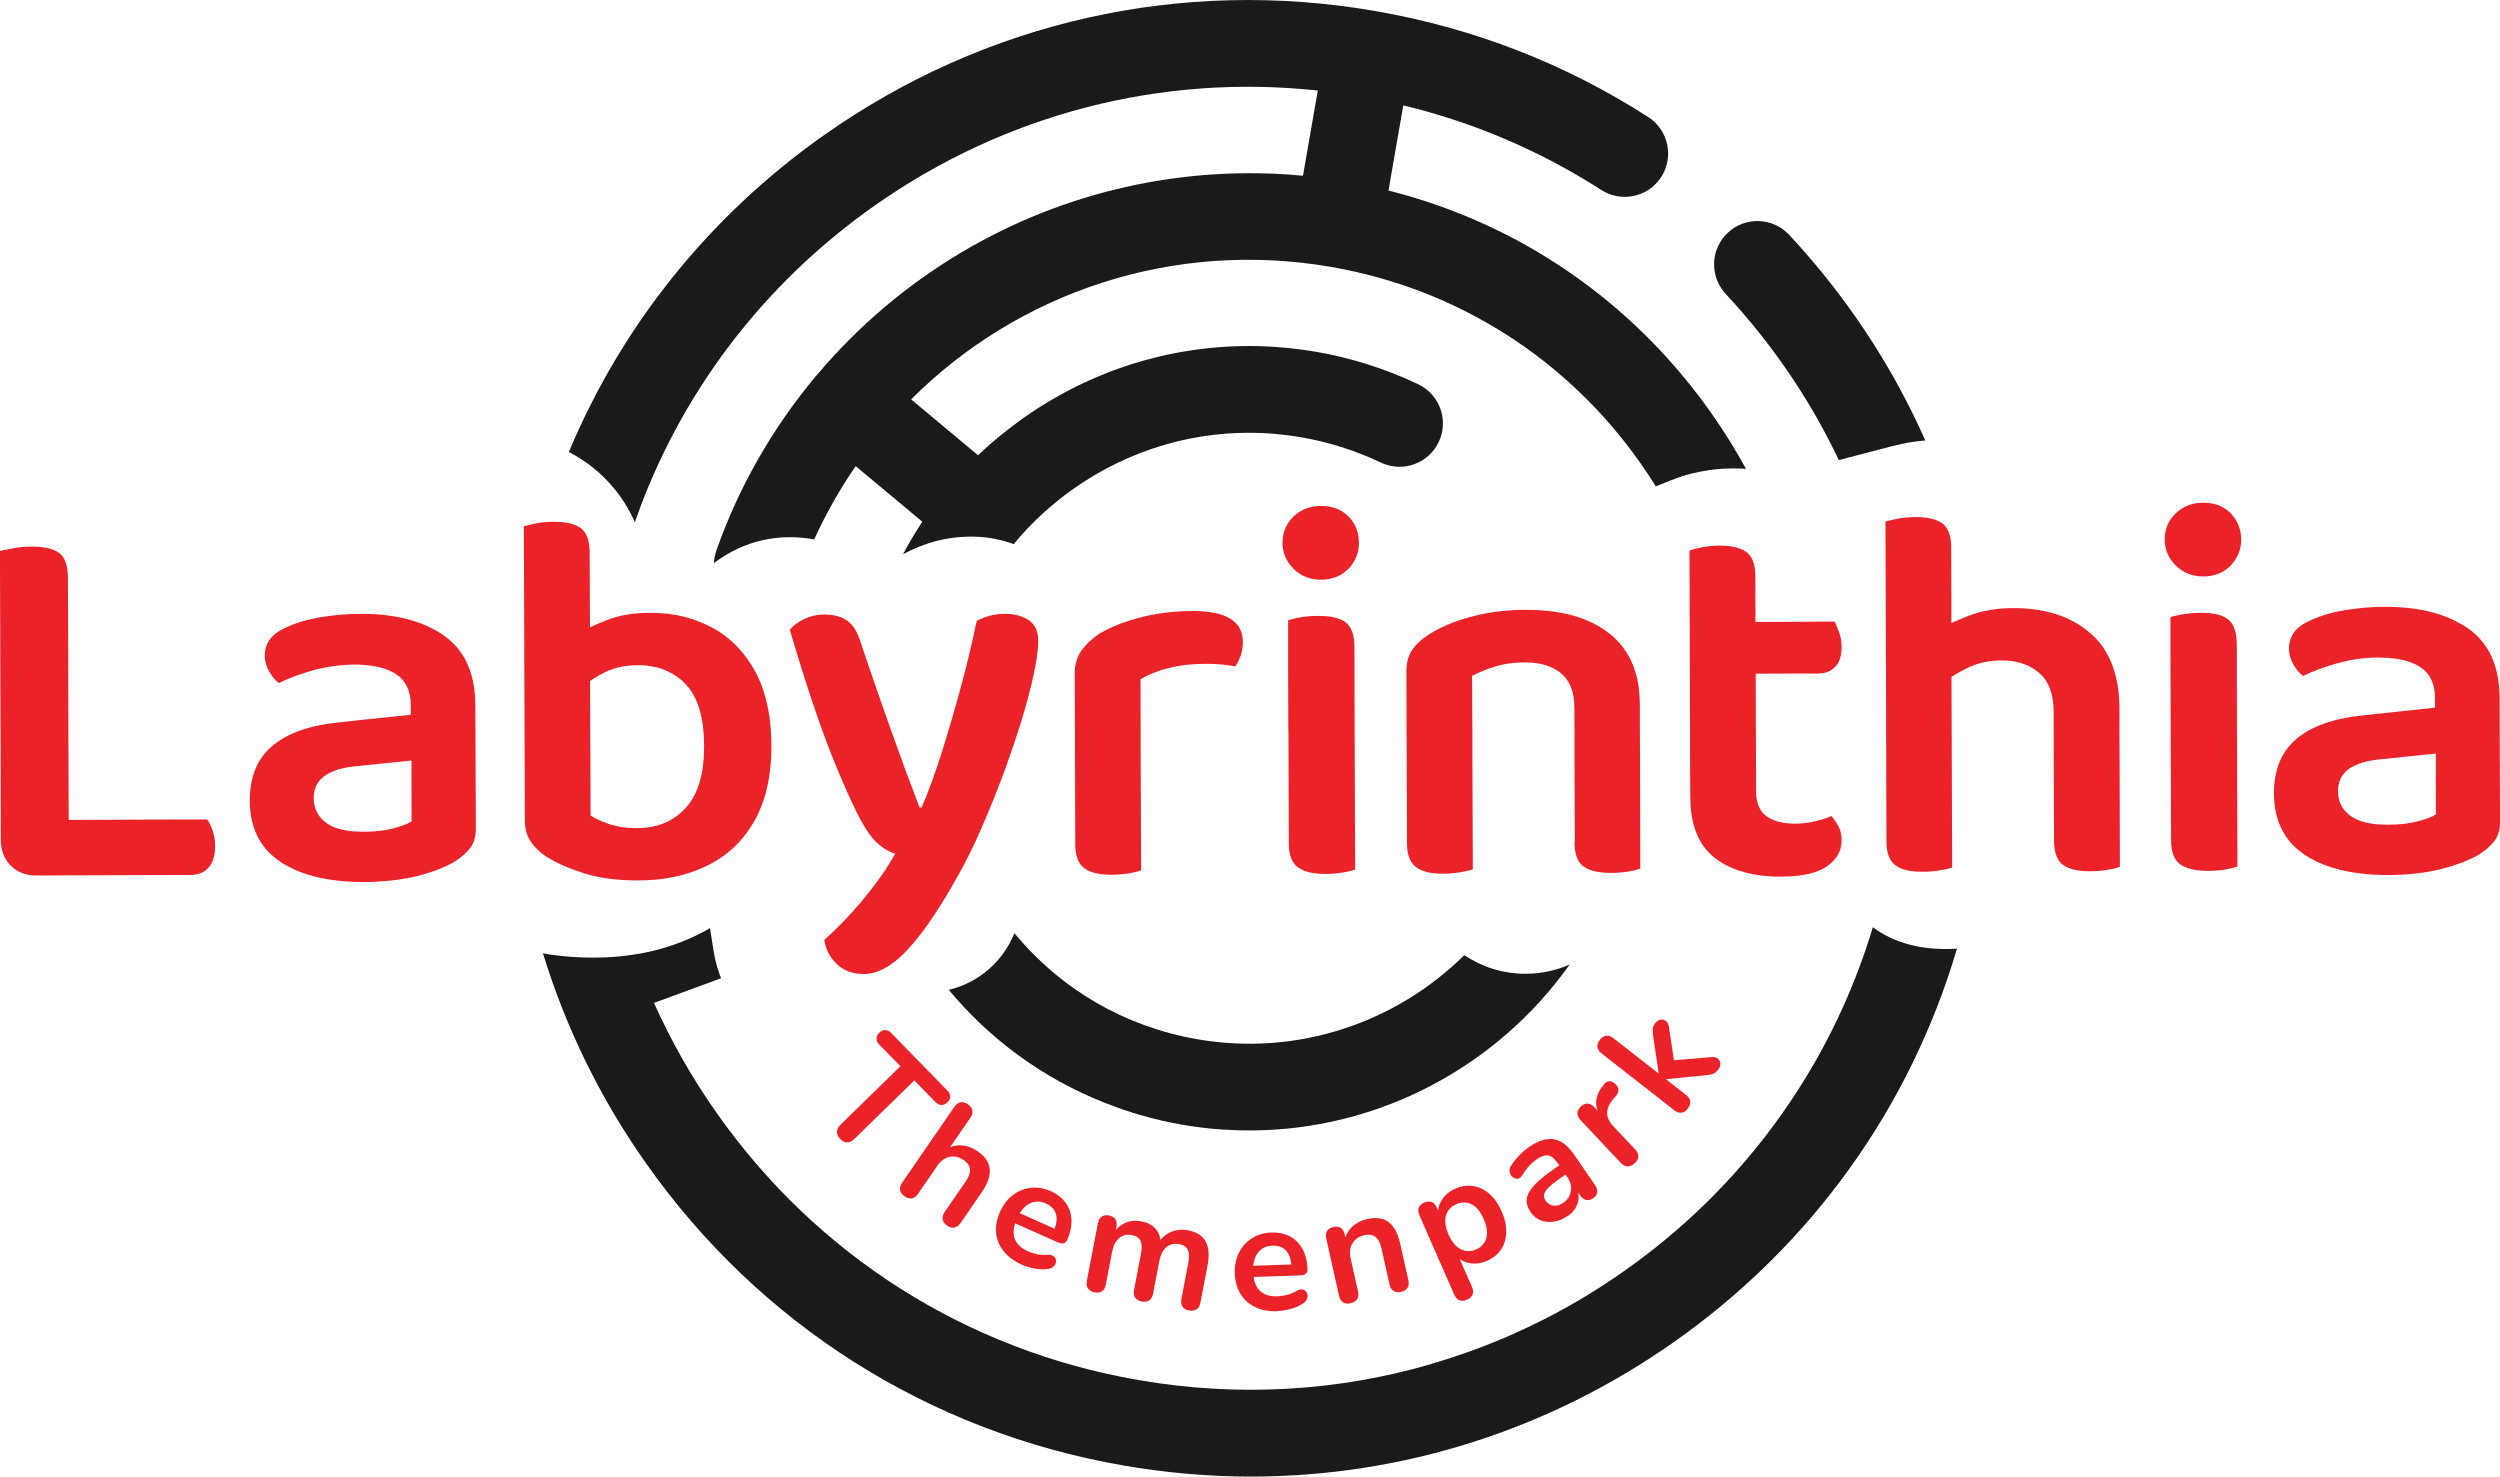
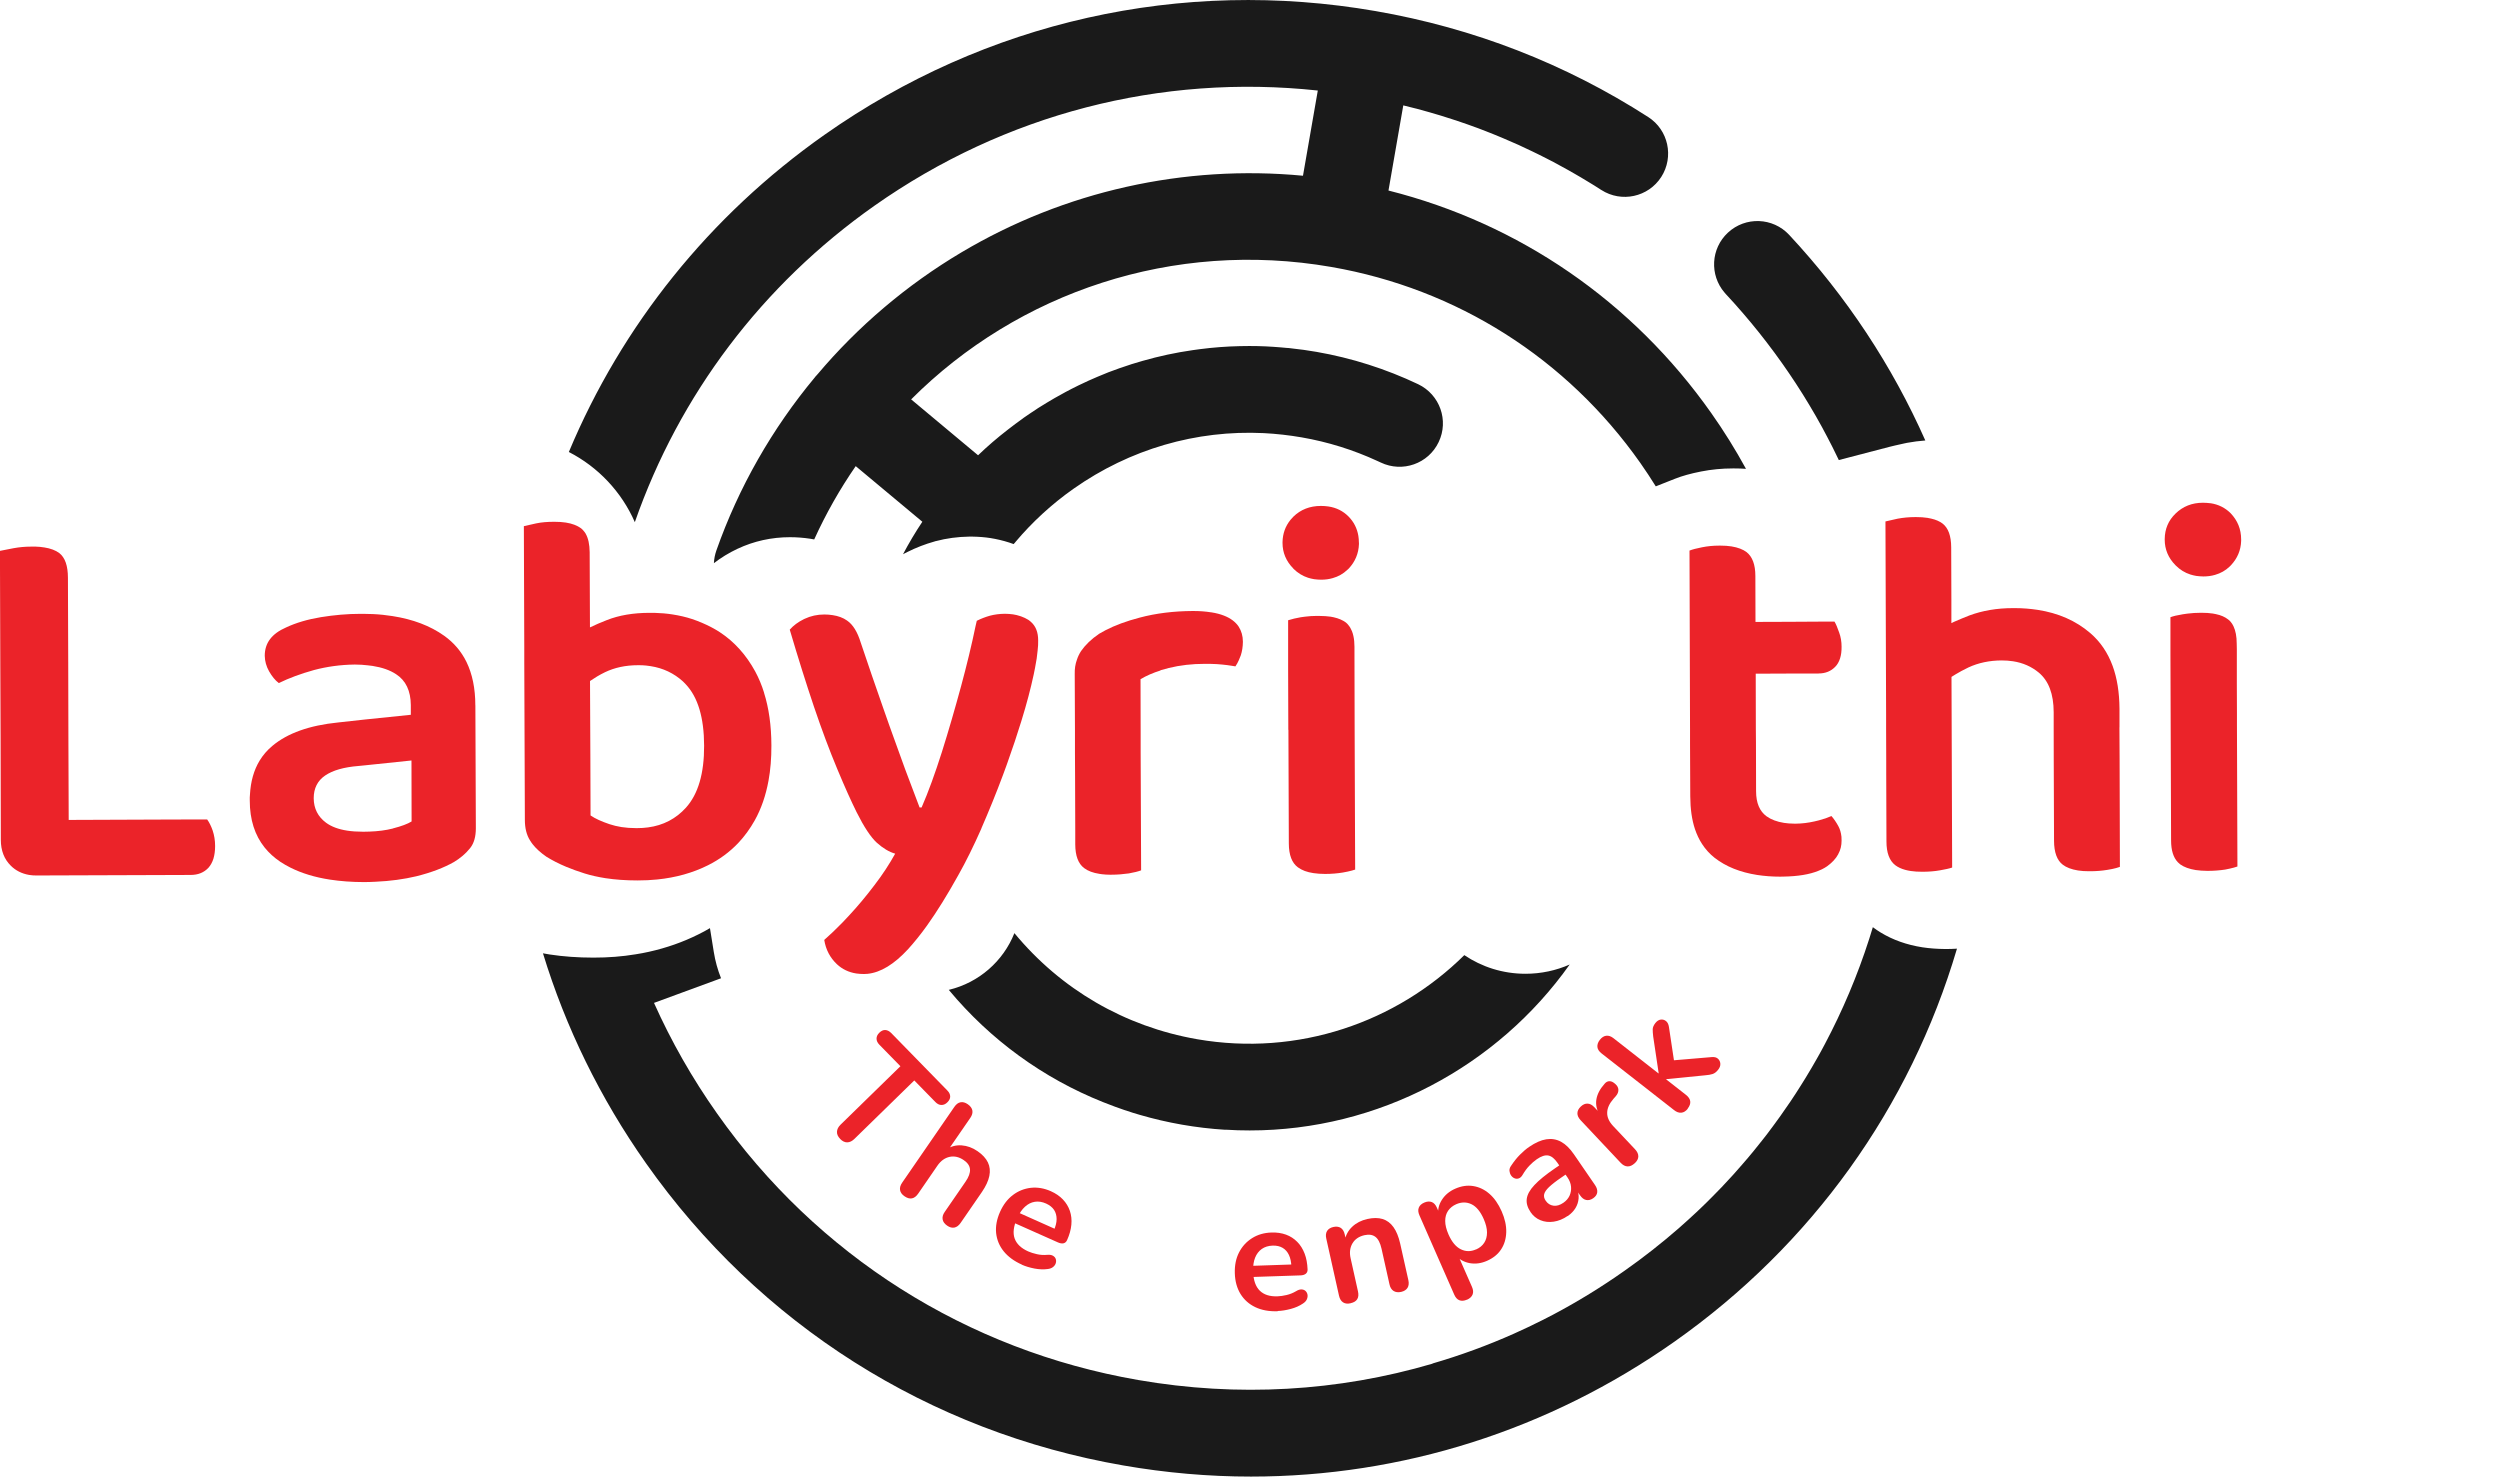
<svg xmlns="http://www.w3.org/2000/svg" id="Layer_2" data-name="Layer 2" viewBox="0 0 423.97 250.41">
  <defs>
    <style>
      .cls-1 {
        fill: #eb2329;
      }

      .cls-2 {
        fill: #1a1a1a;
      }
    </style>
  </defs>
  <g id="Layer_1-2" data-name="Layer 1">
    <g>
      <path class="cls-2" d="M326.51,74.7c-1.05.08-2.07.21-3.1.4l-.23.05-.24.05c-.2.05-.4.09-.58.13-.71.16-1.32.29-1.93.45l-8.59,2.24c-.35-.75-.72-1.49-1.09-2.23-.26-.51-.52-1.02-.79-1.53.01,0,0-.03-.02-.04-.32-.62-.65-1.23-.98-1.84-.34-.62-.68-1.23-1.03-1.84-.71-1.23-1.43-2.44-2.18-3.64-.37-.6-.75-1.2-1.15-1.8-.39-.59-.78-1.18-1.18-1.77-3.2-4.71-6.79-9.22-10.76-13.48-.07-.08-.14-.16-.2-.24h-.01c-2.54-2.98-2.32-7.45.58-10.15,2.98-2.77,7.62-2.6,10.39.37,9.76,10.48,17.5,22.26,23.09,34.87Z" />
      <path class="cls-2" d="M296.1,79.51c-.65-.05-1.3-.07-1.97-.07h-.27c-1.83,0-3.59.17-5.38.52-1.77.35-3.17.74-4.42,1.23l-3.26,1.29c-.83-1.34-1.71-2.67-2.62-3.97-12.49-17.74-31.11-29.54-52.42-33.24-26.82-4.65-53.1,4.31-71.24,22.46l11.35,9.48c1.59-1.53,3.28-2.98,5.04-4.34.42-.33.84-.65,1.27-.97.42-.32.86-.63,1.29-.94.05-.04.09-.08.14-.11.38-.27.76-.53,1.14-.78.44-.3.87-.58,1.31-.87.48-.3.95-.6,1.44-.89.45-.28.91-.55,1.37-.81.61-.35,1.22-.69,1.84-1.02.32-.18.65-.35.99-.52.4-.21.81-.41,1.22-.61.56-.27,1.12-.54,1.68-.79.49-.22.99-.44,1.49-.65,1.24-.54,2.51-1.03,3.78-1.47.64-.22,1.29-.44,1.94-.65.02,0,.03-.01.05-.02.63-.2,1.27-.39,1.91-.57,2.79-.8,5.63-1.41,8.5-1.82.41-.06.82-.12,1.24-.17,2.23-.29,4.48-.46,6.75-.51.51,0,1.02-.02,1.53-.02h.19c.89,0,1.78.02,2.67.06.4.02.81.04,1.22.07.41.02.82.06,1.22.09.37.03.74.06,1.11.1.25,0,.5.04.75.07,1.44.15,2.87.35,4.31.6,5.99,1.04,11.8,2.9,17.25,5.49,3.67,1.76,5.23,6.14,3.47,9.81-1.74,3.67-6.14,5.22-9.81,3.47-.19-.09-.39-.18-.59-.27-4.07-1.88-8.39-3.23-12.84-4-2.14-.37-4.29-.61-6.43-.72-11.44-.55-22.69,2.71-32.23,9.42-3.71,2.61-7.01,5.65-9.86,9.03-.03.04-.06.08-.09.12-.04.05-.09.11-.16.17-.02.03-.04.06-.06.08-.25-.09-.5-.18-.75-.26-1.09-.35-2.13-.59-3.18-.76-.96-.15-1.95-.23-3.1-.25h-.25s-.25,0-.25,0c-1.97.03-3.88.29-5.65.76l-.11.02-.11.04c-1.61.45-3.15,1.05-4.57,1.76l-.67.34-.13.07c1-1.89,2.09-3.73,3.28-5.51l-11.3-9.43c-2.68,3.88-5.04,8.03-7.04,12.43-.22-.04-.45-.08-.68-.12-1.13-.17-2.28-.26-3.41-.26h-.03c-3.11,0-6.1.66-8.87,1.96l-.05.02c-1.43.68-2.76,1.49-3.97,2.42.03-.7.17-1.42.41-2.12,3.79-10.77,9.49-20.72,16.72-29.4.04-.06.08-.11.13-.17.07-.09.15-.17.23-.24,0-.02.02-.05.06-.07,6.87-8.15,15.13-15.18,24.44-20.71,17.49-10.39,37.81-14.9,57.91-12.99l2.51-14.43v-.02c-26.63-2.86-53.08,3.98-75.19,19.54-19.07,13.43-33.1,32.09-40.63,53.66-2.25-5.14-6.22-9.35-11.19-11.9,8.99-21.48,23.84-40.05,43.34-53.78C167.15,3.62,200.35-3.84,233.29,1.88c16.6,2.88,32.16,8.92,46.23,17.97,3.41,2.19,4.4,6.74,2.21,10.16-2.2,3.42-6.75,4.4-10.16,2.21-.03-.01-.05-.03-.07-.04-.75-.49-1.5-.96-2.26-1.41-.76-.47-1.53-.92-2.3-1.36-.39-.22-.77-.44-1.16-.66-.39-.22-.78-.44-1.17-.64-.78-.44-1.57-.85-2.36-1.25-.39-.21-.79-.41-1.19-.6-.4-.2-.81-.39-1.21-.59-.79-.39-1.58-.76-2.38-1.12-.01,0-.03-.01-.05-.02-.81-.37-1.63-.72-2.46-1.07-.11-.05-.22-.09-.33-.14-.45-.2-.91-.38-1.36-.56-.17-.07-.33-.13-.5-.2-.21-.09-.42-.17-.64-.25-.01-.01-.03-.01-.04-.02-.48-.19-.95-.37-1.43-.55-.08-.03-.17-.06-.25-.09-.44-.16-.87-.32-1.3-.47-.09-.04-.18-.07-.28-.1-.65-.23-1.3-.45-1.95-.67-.06-.02-.11-.04-.17-.05-.17-.06-.35-.12-.52-.17-1.24-.41-2.5-.79-3.76-1.15-.73-.21-1.46-.41-2.2-.61h-.02c-.74-.19-1.48-.38-2.23-.56l-2.51,14.44c22.16,5.59,41.4,18.8,54.74,37.74,2.16,3.06,4.12,6.22,5.89,9.46Z" />
      <path class="cls-2" d="M266.2,163.57c-12.27,17.3-32.43,28.14-54.28,28.14-1.35,0-2.71-.04-4.09-.13v.02c-5-.31-9.85-1.17-14.49-2.52h0s-1.14-.34-1.14-.34c-1.04-.33-2.07-.67-3.09-1.05-.69-.25-1.38-.52-2.06-.79-10.12-4.04-19.08-10.53-26.15-19.03.01,0,.03-.01.04-.01,5.07-1.22,9.2-4.85,11.09-9.61,7.87,9.53,18.71,15.85,31,17.99,17.13,2.97,33.79-2.88,45.3-14.26,2.96,2,6.53,3.16,10.37,3.16,2.67,0,5.21-.56,7.5-1.57Z" />
      <path class="cls-2" d="M331.88,160.88c-7.95,26.93-24.62,50.24-47.93,66.66-21.33,15.02-46.23,22.87-71.79,22.87-7.2,0-14.44-.63-21.68-1.89-32.94-5.71-61.68-23.92-80.93-51.25-7.78-11.04-13.63-23.04-17.47-35.6.38.07.76.14,1.15.2,2.29.35,4.77.53,7.36.53h.12c2.44,0,4.8-.18,7.08-.56.77-.12,1.52-.26,2.27-.43,2.96-.66,5.76-1.64,8.38-2.95.67-.33,1.33-.68,1.96-1.06l.65,4.04c.25,1.55.66,3.04,1.23,4.46l-11.24,4.13-.13.05c2.91,6.5,6.47,12.77,10.67,18.72,16.99,24.12,42.35,40.19,71.43,45.23,16.92,2.94,33.92,1.94,49.93-2.77v-.03c4.74-1.38,9.35-3.07,13.81-5.06.81-.36,1.62-.74,2.43-1.12.81-.38,1.61-.77,2.41-1.18.6-.3,1.2-.61,1.79-.92,4.16-2.2,8.2-4.68,12.11-7.44,3.24-2.27,6.33-4.71,9.27-7.27.02-.01.03-.02.05-.05.98-.86,1.95-1.74,2.9-2.63.35-.33.71-.67,1.06-1.01.28-.27.56-.54.84-.82.4-.38.79-.78,1.16-1.17.42-.42.83-.84,1.23-1.26.4-.42.79-.84,1.18-1.27.26-.27.51-.55.76-.82.52-.58,1.04-1.16,1.53-1.74.66-.75,1.3-1.51,1.93-2.28.49-.6.97-1.2,1.45-1.81.54-.67,1.06-1.35,1.56-2.04.04-.04.06-.07.08-.1.48-.63.94-1.27,1.4-1.92,1.21-1.69,2.37-3.41,3.47-5.17.28-.44.56-.88.83-1.33.36-.57.7-1.15,1.03-1.72.31-.52.61-1.05.91-1.58.46-.8.9-1.61,1.33-2.43,3.02-5.69,5.55-11.68,7.54-17.88.21-.65.41-1.31.61-1.97.02.01.04.03.06.04.41.31.83.59,1.27.86,2.07,1.26,4.44,2.1,7.08,2.51,1.2.18,2.47.28,3.9.29h.1c.63,0,1.25-.02,1.86-.06Z" />
      <g>
        <path class="cls-1" d="M230.45,92.01c0-.4-.03-.78-.09-1.14-.21-1.26-.76-2.36-1.68-3.29-.92-.92-2.05-1.49-3.4-1.69-.41-.06-.84-.09-1.28-.09-1.87,0-3.43.62-4.66,1.82-.17.17-.34.35-.48.53-.88,1.08-1.33,2.34-1.36,3.8,0,.04,0,.08,0,.12,0,1.65.61,3.1,1.81,4.32.03.02.04.05.05.07.72.71,1.54,1.22,2.47,1.52.32.1.66.18,1.01.24.38.06.78.08,1.2.09.71,0,1.37-.09,1.98-.27.95-.27,1.77-.73,2.48-1.41.07-.07.15-.13.22-.2,1.1-1.17,1.68-2.56,1.74-4.15,0-.09,0-.17,0-.26Z" />
        <path class="cls-1" d="M374.9,85.35c-.41-.06-.84-.08-1.28-.09h-.04c-1.85,0-3.4.63-4.63,1.83-1.22,1.18-1.82,2.61-1.84,4.32v.11c0,1.65.61,3.1,1.81,4.32.03.02.04.05.07.07.71.71,1.53,1.22,2.47,1.52.32.1.66.18,1,.24.38.06.78.07,1.2.09.71,0,1.37-.09,1.99-.27.94-.27,1.77-.73,2.47-1.41.06-.05.13-.14.2-.2,1.11-1.17,1.7-2.56,1.75-4.14,0-.09,0-.17,0-.26,0-1.75-.61-3.21-1.78-4.44-.92-.92-2.05-1.49-3.4-1.7Z" />
        <path class="cls-1" d="M80.61,119.61c0-2.86-.51-5.31-1.5-7.35-.88-1.79-2.14-3.27-3.78-4.44-2.37-1.69-5.3-2.8-8.77-3.34-1.05-.16-2.15-.29-3.31-.34-.53-.02-1.08-.04-1.64-.04-.14,0-.27,0-.41,0h-.08c-2.22,0-4.44.2-6.68.56-2.25.37-4.25.96-5.93,1.75-2.41,1.05-3.62,2.63-3.61,4.82.02.91.26,1.77.73,2.61.49.86,1.03,1.53,1.65,2,1.74-.85,3.74-1.59,5.97-2.21,2.23-.59,4.52-.9,6.88-.93h.08c.75,0,1.46.05,2.14.13.28.03.55.05.83.1,1.58.25,2.92.7,3.98,1.4,1.67,1.08,2.49,2.83,2.51,5.24v1.65s-7.78.8-7.78.8l-4.54.5c-4.88.49-8.6,1.82-11.17,3.98-.86.72-1.58,1.55-2.15,2.49-.98,1.61-1.52,3.54-1.64,5.77-.04.34-.04.66-.03,1.02,0,3.21.85,5.87,2.52,7.95.73.91,1.62,1.72,2.66,2.42.55.36,1.12.69,1.74,1,1.91.95,4.13,1.63,6.67,2.02,1.77.27,3.72.42,5.81.42h.03c.66,0,1.3-.03,1.93-.06,2.5-.11,4.79-.43,6.86-.92,2.59-.64,4.73-1.47,6.42-2.43,1.08-.66,1.98-1.42,2.66-2.27.02-.03.05-.06.07-.08.66-.83.97-1.95.97-3.37l-.08-20.84ZM66.65,140.5c-1.22.31-2.54.48-4.01.53-.28.02-.58.02-.88.02h-.23c-.96,0-1.84-.06-2.63-.18-1.51-.23-2.7-.68-3.6-1.34-1.38-1.02-2.09-2.41-2.1-4.16,0-1.68.65-2.97,1.94-3.85,1.31-.89,3.18-1.42,5.66-1.62l1.11-.11,7.87-.82.02,10.34c-.66.41-1.71.81-3.16,1.18Z" />
        <path class="cls-1" d="M35.12,138.97h-.93s-4.75.01-4.75.01l-17.79.07-.05-13.79-.03-12.86-.05-14.39c0-2.06-.49-3.46-1.47-4.22-.63-.47-1.48-.79-2.58-.96t-.03,0c-.43-.07-.87-.12-1.37-.13-.16,0-.32,0-.49,0-.08,0-.16,0-.24,0h-.09c-1.01,0-1.98.09-2.96.27-.99.19-1.77.33-2.3.45l.06,19.02.05,12.87.04,17.12c0,1.81.57,3.28,1.7,4.39.81.81,1.84,1.33,3.06,1.55l.14.02c.36.06.73.08,1.14.08.02,0,.06,0,.1,0,.01,0,.03,0,.04,0l26-.09c1.28,0,2.28-.41,3.04-1.23.36-.41.64-.91.83-1.51.19-.63.29-1.34.29-2.17,0-.97-.15-1.83-.42-2.64-.27-.77-.59-1.4-.95-1.89Z" />
        <path class="cls-1" d="M129.58,117.48c-.4-1.29-.9-2.49-1.5-3.6-1.54-2.82-3.54-5.05-6.01-6.67-.46-.3-.93-.57-1.42-.83-1.05-.55-2.15-1.02-3.29-1.4-1.05-.35-2.17-.6-3.31-.78-1.01-.16-2.03-.24-3.1-.27-.19,0-.38,0-.57,0-.07,0-.14,0-.21,0-2.77,0-5.19.41-7.28,1.24-1.03.4-1.98.81-2.84,1.23l-.05-12.77c-.02-1.3-.23-2.34-.67-3.1v-.02c-.06-.1-.12-.19-.19-.28-.18-.24-.37-.45-.59-.63-.64-.47-1.5-.81-2.59-.98-.57-.09-1.2-.13-1.91-.13h-.14c-1.08,0-2.09.08-2.99.27-.9.19-1.6.35-2.08.47l.07,20.51v2.59s.1,26.71.1,26.71c0,1.4.29,2.57.88,3.49.13.22.28.43.44.64.56.72,1.34,1.43,2.32,2.11.99.62,2.11,1.19,3.37,1.72.96.4,2.01.78,3.13,1.13,1.08.34,2.28.6,3.54.8,1.64.25,3.43.38,5.36.38h.11c1.13,0,2.23-.05,3.29-.16,3.18-.32,6.05-1.13,8.61-2.41,1.96-.98,3.66-2.23,5.12-3.76,1.08-1.14,2.02-2.43,2.83-3.88,1.09-1.96,1.86-4.19,2.32-6.7.34-1.84.5-3.84.49-5.99-.01-3.36-.43-6.33-1.25-8.93ZM116.33,136.97c-1.7,1.88-3.85,3.01-6.45,3.35-.58.08-1.19.12-1.82.12h-.19c-.88,0-1.7-.06-2.48-.18-.71-.11-1.39-.28-2.03-.49-1.35-.46-2.43-.94-3.21-1.48l-.03-9.68-.06-13.12c.78-.53,1.61-1.04,2.54-1.49,1.65-.79,3.5-1.19,5.62-1.19h0c.06,0,.11,0,.17,0,.41,0,.8.02,1.19.06.26.03.51.06.76.1,2.13.33,3.96,1.21,5.49,2.6.15.15.31.31.47.48,2.05,2.17,3.1,5.64,3.11,10.41.02,4.71-1.01,8.21-3.08,10.51Z" />
        <path class="cls-1" d="M166.43,140.48c1.28-2.94,2.52-5.98,3.69-9.12.19-.55.39-1.11.6-1.64.04-.11.08-.22.12-.34.88-2.44,1.66-4.8,2.37-7.1.9-2.9,1.59-5.54,2.1-7.92.08-.38.15-.76.22-1.1.22-1.09.37-2.08.44-2.94.07-.64.11-1.2.09-1.72,0-1.37-.41-2.4-1.19-3.1-.15-.15-.32-.27-.49-.39-.37-.22-.76-.42-1.17-.56-.07-.03-.14-.05-.21-.07-.37-.12-.77-.23-1.2-.29-.44-.07-.9-.09-1.37-.1,0,0-.02,0-.03,0-.89.01-1.73.12-2.5.32-.78.22-1.54.51-2.25.87-.06.29-.12.57-.2.86-.67,3.25-1.5,6.66-2.46,10.22-1.05,3.86-2.13,7.6-3.26,11.18-1.15,3.61-2.28,6.74-3.44,9.4h-.34c-1.68-4.35-3.26-8.63-4.74-12.82-.14-.4-.28-.8-.43-1.2-.35-.97-.7-1.95-1.03-2.93-1.28-3.63-2.53-7.3-3.78-11.01-.55-1.8-1.32-3.06-2.32-3.74-.67-.48-1.5-.78-2.44-.92-.44-.07-.91-.11-1.41-.11h0c-1.2,0-2.32.25-3.34.73-.04.02-.09.04-.13.06-.98.48-1.77,1.07-2.4,1.78,1.4,4.75,2.78,9.13,4.11,13.08,1.34,3.95,2.64,7.42,3.89,10.41.06.14.11.28.17.41,1.17,2.8,2.22,5.14,3.16,7.04,1.27,2.54,2.42,4.27,3.45,5.21,1.03.92,2.07,1.55,3.1,1.84-.98,1.77-2.14,3.55-3.53,5.36-1.37,1.81-2.81,3.54-4.29,5.13-.39.42-.76.82-1.14,1.21-1.07,1.1-2.09,2.07-3.07,2.93.26,1.63.97,3,2.15,4.12.9.84,2,1.37,3.28,1.57.41.06.86.09,1.31.09.2,0,.39-.01.59-.03,2.23-.22,4.53-1.62,6.91-4.21,1.01-1.12,2.09-2.44,3.19-3.98,1.67-2.34,3.44-5.19,5.28-8.5,1.33-2.35,2.63-5,3.93-7.93Z" />
        <path class="cls-1" d="M218.5,123.77l.02,5.71.05,13.58c.01,1.94.52,3.28,1.54,4.03.34.25.73.45,1.17.62.44.16.92.28,1.46.36.61.09,1.27.14,1.99.14,1.09,0,2.1-.09,3-.24.6-.1,1.11-.22,1.53-.33.21-.06.39-.11.56-.17l-.02-4.49-.05-13.56-.02-5.69-.03-13.13v-.92c0-.68-.06-1.29-.18-1.82h0c-.06-.3-.15-.58-.25-.83-.16-.4-.36-.74-.61-1.03-.13-.18-.27-.31-.43-.44-.53-.39-1.21-.69-2.06-.88-.17-.04-.34-.07-.52-.1-.28-.04-.58-.07-.89-.09-.36-.02-.74-.03-1.15-.04-.1,0-.2,0-.29,0-.7,0-1.38.05-2.01.13-.25.03-.5.06-.73.1-.83.15-1.48.3-1.96.46-.06,0-.13.03-.17.05v.45s0,4.98,0,4.98v2.81s0,.01,0,.01l.03,9.58h0s0,.75,0,.75Z" />
        <path class="cls-1" d="M196.79,113.67c.46-.14.93-.27,1.43-.39,1.91-.47,3.94-.7,6.13-.7.35,0,.7,0,1.04.01.64.01,1.27.05,1.86.11.61.06,1.16.13,1.64.21l.62.1c.22-.33.41-.65.58-1.05h0c.12-.26.22-.53.33-.81.23-.7.35-1.46.36-2.31,0-1-.26-1.85-.71-2.56-.53-.8-1.36-1.43-2.48-1.87-.63-.25-1.36-.44-2.19-.57-.02,0-.03,0-.05,0-.87-.14-1.87-.22-2.96-.22-.05,0-.1,0-.15,0-3.2.02-6.18.38-8.96,1.12-2.26.59-4.2,1.31-5.82,2.15-.37.19-.72.39-1.06.59-1.33.9-2.35,1.9-3.07,2.94-.29.45-.54.95-.7,1.47-.27.72-.39,1.53-.37,2.41h0s.04,9.61.04,9.61v3.71s.02,4,.02,4l.03,9.22h0s0,2.36,0,2.36c.01,1.94.51,3.27,1.51,4.02.64.49,1.51.81,2.61.98.14.02.28.04.43.06.42.05.86.08,1.33.08.07,0,.14,0,.21,0,1.09,0,2.07-.09,3-.22.9-.16,1.58-.33,2.08-.52l-.08-20.01v-3.18s-.02-9.23-.02-9.23c.98-.58,2.11-1.08,3.4-1.48h0Z" />
-         <path class="cls-1" d="M267.02,142.89c0,1.93.5,3.29,1.49,4.03.66.48,1.53.8,2.61.97.62.1,1.32.14,2.08.15.71,0,1.42-.05,2.1-.12.28-.03.56-.07.84-.11.93-.17,1.63-.34,2.03-.51v-3.01s-.02-6.74-.02-6.74h0s-.02-9.28-.02-9.28l-.03-4.45v-4.35c-.01-.19-.01-.37-.02-.55,0-.24-.02-.48-.03-.72,0-.06,0-.13-.01-.19,0-.13-.02-.26-.03-.39-.01-.18-.03-.36-.05-.54-.02-.15-.03-.3-.05-.45,0-.01,0-.02,0-.04-.04-.26-.08-.52-.12-.77-.14-.8-.34-1.57-.59-2.3-.04-.11-.07-.22-.11-.33-.05-.13-.1-.26-.15-.39-.05-.13-.1-.26-.16-.38h0c-.05-.13-.11-.25-.17-.37-.08-.16-.16-.33-.24-.48-.04-.07-.08-.15-.11-.22-.06-.11-.12-.21-.18-.31-.05-.08-.09-.16-.15-.24-.5-.83-1.1-1.58-1.78-2.27-.09-.09-.19-.19-.28-.28-.29-.28-.6-.54-.92-.79-2.37-1.89-5.38-3.11-9.05-3.68-.19-.03-.38-.06-.57-.08-.05,0-.11-.01-.16-.02-.13-.02-.26-.03-.39-.05-.06,0-.13-.01-.19-.02-.15-.02-.3-.03-.45-.04-.51-.05-1.02-.08-1.55-.11-.12,0-.24-.01-.36-.01-.14,0-.28-.01-.42-.01-.37-.01-.75-.02-1.13-.02-1.36,0-2.66.07-3.91.2-2.01.2-3.89.57-5.65,1.07-1.61.45-3.04.97-4.32,1.56-1,.46-1.9.96-2.7,1.5-1.11.73-1.97,1.53-2.56,2.39-.04.06-.09.13-.13.19-.61.93-.91,2.14-.9,3.59l.02,10.06.03,4.43.05,14.6c0,1.62.36,2.82,1.06,3.61.14.16.29.29.45.42.55.42,1.26.72,2.14.91.15.03.31.06.47.09.58.09,1.24.13,1.97.13,1.07,0,2.07-.1,2.98-.25.9-.16,1.59-.31,2.09-.49l-.03-8.31-.04-10.72v-4.44s-.03-3.55-.03-3.55h0s-.02-5.79-.02-5.79c1.15-.59,2.47-1.15,3.94-1.59,1.39-.44,2.94-.67,4.67-.68.11-.01.23-.02.33-.02h.02c.73,0,1.43.05,2.07.15.94.15,1.8.4,2.57.77.53.25,1.02.56,1.46.92,1.51,1.23,2.28,3.18,2.28,5.82l.02,3.9v4.44s.06,14.58.06,14.58Z" />
        <path class="cls-1" d="M359.44,123.36v-3.17c-.02-2.75-.4-5.17-1.16-7.25-.83-2.26-2.1-4.13-3.82-5.6-2.41-2.06-5.38-3.38-8.93-3.92-1.2-.18-2.47-.29-3.81-.29-.12,0-.25,0-.37,0-2.71,0-5.16.43-7.33,1.23-.89.35-1.7.68-2.44,1.01-.07.03-.14.06-.21.09-.17.08-.3.14-.44.21v-2.7s0-1.33,0-1.33h0s-.03-8.82-.03-8.82c-.01-1.94-.49-3.27-1.46-4.03-.49-.37-1.13-.66-1.93-.84-.11-.03-.23-.05-.35-.07-.1-.03-.21-.05-.3-.06-.57-.09-1.2-.13-1.91-.13h-.14c-1.09,0-2.07.1-2.99.27-.9.2-1.58.35-2.07.47l.03,8.72.08,24.05h0s0,2.2,0,2.2l.02,5.71v2.01s.04,11.59.04,11.59c0,1.93.51,3.26,1.5,4.02.45.34,1,.6,1.66.78.29.08.61.15.95.2.59.09,1.24.13,1.97.13,1.09,0,2.09-.08,2.98-.24.9-.16,1.58-.3,2.07-.47,0,0,0-.01.01-.01h0v-.18s-.06-17.86-.06-17.86l-.02-5.71-.03-8.58c.47-.3.97-.6,1.48-.88.06-.03.11-.06.17-.1.38-.21.79-.4,1.2-.61,1.71-.8,3.6-1.19,5.66-1.2.67,0,1.3.05,1.91.14,1.7.26,3.16.91,4.39,1.93,1.67,1.4,2.51,3.62,2.52,6.7v2.64s.01,5.52.01,5.52l.05,13.68c.01,1.93.5,3.29,1.48,4.03.61.47,1.47.8,2.58.98.56.09,1.17.13,1.85.13h.25c1,0,1.96-.08,2.87-.23.59-.09,1.1-.2,1.51-.31.24-.06.45-.13.63-.2l-.05-18.12-.03-5.52Z" />
        <path class="cls-1" d="M302.09,148.66c.12,0,.24,0,.36,0,2.44-.04,4.42-.36,5.93-.98.21-.08.41-.17.6-.26.31-.15.59-.32.86-.5.86-.62,1.5-1.3,1.91-2.07v-.02c.39-.69.56-1.46.56-2.27,0-.24,0-.44-.02-.66-.08-.7-.25-1.29-.53-1.8-.36-.66-.76-1.24-1.17-1.71-.62.28-1.32.52-2.13.73-.24.06-.49.12-.74.18-1.11.25-2.14.37-3.11.38h-.18c-.05,0-.1,0-.15,0-.62,0-1.19-.05-1.73-.13-1.2-.19-2.19-.56-2.97-1.12-1.16-.85-1.77-2.25-1.77-4.25l-.02-8.25-.02-2.45-.02-9.23,7.04-.03h3.61s.03-.01.03-.01c1.15,0,2.09-.39,2.81-1.14.72-.74,1.09-1.89,1.07-3.4,0-.84-.13-1.66-.42-2.43-.27-.79-.53-1.41-.78-1.82h-2.75s-5.01.03-5.01.03l-5.64.02-.02-7.78c0-1.95-.51-3.27-1.48-4.05-.61-.47-1.48-.8-2.58-.98-.56-.09-1.17-.13-1.85-.13h-.27c-1.01,0-1.95.1-2.86.28-.93.18-1.65.37-2.13.56l.02,6.3h0s.03,10.48.03,10.48l.04,13.38v2.45s.04,9.06.04,9.06c.01,2.14.27,3.99.8,5.58.15.45.33.88.52,1.29.2.43.43.83.68,1.22.59.91,1.31,1.7,2.15,2.36,1.91,1.48,4.31,2.44,7.19,2.89,1.24.19,2.55.29,3.96.29h.14Z" />
        <path class="cls-1" d="M379.36,123.2v-2.14s-.02-5.23-.02-5.23v-5.76s-.02-.92-.02-.92c0-1.22-.19-2.19-.55-2.95-.13-.28-.29-.53-.48-.75-.13-.16-.27-.29-.44-.41-.52-.41-1.2-.71-2.05-.89h0c-.17-.04-.34-.07-.52-.1-.58-.09-1.2-.13-1.9-.13-.05,0-.1,0-.15,0-.78,0-1.54.05-2.25.14h0c-.27.03-.53.07-.78.11-.94.15-1.64.32-2.12.5v.45s0,4.98,0,4.98v.87s.04,12.28.04,12.28l.02,5.71.05,13.58c0,1.67.39,2.89,1.14,3.68.12.13.26.25.4.36.67.48,1.56.8,2.64.97.59.09,1.27.13,1.99.14,1.09,0,2.09-.08,3-.22.59-.11,1.09-.23,1.5-.34.22-.06.41-.12.58-.18l-.06-18.03-.02-5.71Z" />
-         <path class="cls-1" d="M423.9,118.42c0-5.38-1.78-9.32-5.28-11.81-.11-.08-.21-.14-.31-.2-.44-.3-.89-.57-1.39-.82-2.02-1.12-4.4-1.88-7.08-2.3-1.66-.26-3.44-.38-5.33-.38h-.11c-2.22,0-4.44.2-6.68.56-2.25.37-4.23.95-5.93,1.75-1.22.52-2.14,1.2-2.74,2.02-.58.79-.87,1.72-.86,2.79,0,.9.24,1.78.72,2.62.08.13.16.26.23.38.43.67.9,1.21,1.42,1.62,1.74-.87,3.74-1.59,5.97-2.21,2.23-.61,4.52-.92,6.88-.93,1.1.02,2.12.08,3.05.22,1.6.25,2.91.7,3.98,1.4,1.67,1.08,2.49,2.82,2.51,5.24v1.64s-12.32,1.32-12.32,1.32c-4.88.51-8.6,1.81-11.17,3.97-.09.08-.19.16-.28.24-2.37,2.13-3.56,5.16-3.54,9.05.02,3.83,1.22,6.86,3.6,9.1.48.45,1.01.87,1.59,1.26,2.25,1.5,5.05,2.51,8.39,3.03,1.79.28,3.74.42,5.83.42h.03c3.28-.02,6.19-.35,8.79-.99,1-.25,1.93-.51,2.79-.83.51-.16.99-.33,1.44-.53.8-.33,1.54-.68,2.19-1.06,1.08-.66,1.98-1.42,2.66-2.27.69-.86,1.04-2.01,1.03-3.46l-.08-20.84ZM409.92,139.31c-1.44.37-3.06.55-4.87.55-.06,0-.12,0-.18,0-.99,0-1.87-.05-2.69-.18-1.49-.23-2.68-.68-3.58-1.33-1.39-1.03-2.09-2.41-2.1-4.16,0-1.68.65-2.97,1.94-3.86,1.3-.87,3.18-1.41,5.66-1.6l8.98-.93.02,10.32c-.66.43-1.72.82-3.18,1.19Z" />
      </g>
      <g>
        <path class="cls-1" d="M142.48,193.14c-.38-.39-.56-.79-.54-1.21.02-.42.22-.82.61-1.2l10.15-9.91-3.58-3.66c-.32-.33-.47-.67-.47-1.03,0-.36.16-.69.48-1,.33-.32.66-.47,1.01-.45.35.02.68.19,1,.51l9.51,9.74c.32.32.48.66.49,1.01,0,.35-.15.68-.48,1-.31.31-.65.46-1.01.45-.36,0-.7-.17-1.02-.5l-3.58-3.66-10.15,9.91c-.39.38-.79.58-1.21.59-.42.01-.82-.18-1.21-.58Z" />
        <path class="cls-1" d="M153.39,202.87c-.43-.3-.68-.64-.75-1.04-.07-.4.05-.82.36-1.27l8.85-12.85c.31-.45.66-.71,1.05-.78s.8.04,1.23.34c.43.3.69.65.77,1.04.08.39-.04.82-.34,1.26l-3.86,5.6-.3-.21c.84-.55,1.74-.79,2.68-.72.94.07,1.84.39,2.69.98.85.58,1.44,1.23,1.77,1.92.33.69.41,1.46.24,2.29-.17.83-.59,1.74-1.26,2.72l-3.61,5.24c-.31.45-.66.71-1.05.79-.39.08-.81-.03-1.24-.33-.43-.3-.69-.65-.76-1.05-.07-.4.04-.83.35-1.27l3.52-5.11c.57-.82.82-1.53.77-2.12-.05-.59-.4-1.11-1.05-1.55-.79-.55-1.6-.73-2.41-.56-.81.18-1.5.67-2.07,1.5l-3.26,4.74c-.64.92-1.41,1.07-2.32.44Z" />
        <path class="cls-1" d="M173.31,214.47c-1.33-.59-2.36-1.35-3.1-2.27-.74-.92-1.16-1.96-1.28-3.1-.11-1.14.11-2.34.67-3.59.54-1.21,1.27-2.17,2.18-2.85.91-.69,1.92-1.09,3.04-1.22,1.12-.12,2.25.07,3.38.57.83.37,1.52.84,2.06,1.41.54.57.93,1.21,1.18,1.94.24.72.33,1.5.25,2.34-.08.84-.32,1.71-.73,2.62-.13.29-.33.46-.59.53-.27.06-.59.01-.95-.15l-7.7-3.43.77-1.73,6.74,3.01-.54.19c.33-.74.5-1.4.5-1.99,0-.59-.14-1.11-.43-1.56-.29-.44-.74-.8-1.35-1.08-.67-.3-1.31-.4-1.92-.3-.61.1-1.17.38-1.67.84-.5.46-.93,1.08-1.28,1.86l-.08.17c-.58,1.31-.71,2.43-.39,3.35.33.92,1.09,1.65,2.29,2.19.42.19.91.34,1.47.47.57.13,1.14.17,1.72.12.42-.04.75,0,1,.14.25.14.41.32.49.55.08.23.08.47.01.71-.07.25-.22.46-.45.65-.23.19-.52.3-.89.35-.72.1-1.48.07-2.28-.08-.8-.16-1.52-.37-2.14-.65Z" />
-         <path class="cls-1" d="M185.61,219.15c-.52-.1-.88-.32-1.11-.65-.22-.34-.28-.77-.18-1.3l1.87-9.75c.1-.53.32-.91.65-1.13.33-.22.74-.29,1.24-.19.5.1.86.31,1.08.64.22.33.28.76.18,1.29l-.36,1.88-.13-.83c.51-.79,1.17-1.37,1.99-1.73.82-.36,1.73-.44,2.72-.25,1.01.19,1.8.6,2.36,1.2s.88,1.43.94,2.48l-.36-.07c.52-.85,1.22-1.45,2.12-1.83.89-.37,1.85-.46,2.89-.26.96.19,1.72.53,2.28,1.03.55.5.91,1.16,1.08,1.99.16.82.13,1.82-.09,2.99l-1.2,6.24c-.1.53-.32.92-.66,1.14-.34.23-.77.29-1.28.2-.52-.1-.88-.32-1.11-.65-.22-.34-.28-.77-.18-1.3l1.17-6.11c.18-.96.16-1.7-.07-2.21-.23-.51-.73-.84-1.48-.98-.84-.16-1.56,0-2.16.51-.6.5-.99,1.28-1.2,2.32l-1.06,5.55c-.1.53-.32.92-.65,1.15-.33.23-.75.3-1.27.2-.52-.1-.89-.32-1.12-.66-.23-.34-.29-.77-.19-1.31l1.17-6.11c.18-.96.16-1.7-.07-2.21-.23-.51-.72-.83-1.46-.98-.84-.16-1.56,0-2.16.51-.6.5-.99,1.28-1.2,2.32l-1.06,5.55c-.21,1.1-.86,1.55-1.94,1.34Z" />
        <path class="cls-1" d="M216.67,222.37c-1.45.05-2.71-.18-3.78-.69-1.07-.51-1.9-1.25-2.51-2.23-.6-.98-.93-2.15-.97-3.52-.04-1.33.19-2.5.71-3.52.52-1.02,1.25-1.82,2.21-2.43.95-.6,2.05-.92,3.29-.96.91-.03,1.73.09,2.47.36.74.27,1.37.68,1.91,1.23.54.54.95,1.21,1.25,1.99s.46,1.68.5,2.68c.01.31-.09.56-.3.73-.21.17-.52.27-.92.28l-8.43.28-.06-1.89,7.38-.25-.41.41c-.03-.81-.17-1.48-.42-2.01-.25-.53-.61-.94-1.07-1.21s-1.02-.4-1.68-.38c-.74.02-1.36.22-1.86.57-.5.36-.88.85-1.13,1.48-.25.63-.36,1.38-.33,2.23v.18c.05,1.44.43,2.5,1.12,3.18.7.69,1.7,1.01,3.02.96.45-.01.96-.09,1.53-.22.56-.13,1.1-.35,1.59-.64.36-.22.68-.33.96-.31.28.02.51.11.68.28.17.17.28.38.32.63.04.25,0,.51-.12.78-.12.27-.34.5-.65.7-.6.41-1.29.71-2.08.92-.79.21-1.53.33-2.21.35Z" />
        <path class="cls-1" d="M229.03,221.02c-.51.12-.94.06-1.27-.16-.34-.22-.56-.6-.68-1.12l-2.16-9.69c-.12-.53-.07-.96.14-1.3.21-.33.57-.56,1.06-.67.5-.11.91-.06,1.25.15.33.21.56.58.68,1.11l.39,1.74-.42-.58c.17-.99.61-1.81,1.3-2.46.69-.65,1.54-1.08,2.55-1.31,1.01-.23,1.88-.22,2.61,0,.73.23,1.35.69,1.84,1.38.49.69.87,1.61,1.13,2.77l1.39,6.21c.12.53.07.97-.14,1.31-.21.34-.57.57-1.08.69-.51.11-.94.06-1.29-.16-.34-.22-.58-.59-.69-1.12l-1.35-6.05c-.22-.97-.56-1.64-1.03-2-.47-.36-1.08-.46-1.85-.29-.94.21-1.62.67-2.05,1.39-.42.71-.53,1.56-.31,2.53l1.25,5.62c.24,1.09-.17,1.76-1.25,2Z" />
        <path class="cls-1" d="M248.77,220.41c-.48.21-.91.24-1.27.1-.37-.14-.66-.46-.88-.96l-5.9-13.44c-.22-.5-.26-.93-.11-1.3.14-.37.45-.66.91-.86.48-.21.91-.24,1.28-.1.37.14.66.46.88.96l.82,1.88-.58-.6c-.12-.92.08-1.8.61-2.62.53-.83,1.29-1.46,2.28-1.89,1.03-.45,2.04-.6,3.03-.44,1,.16,1.91.59,2.74,1.31.83.72,1.52,1.71,2.08,2.97.55,1.25.81,2.43.78,3.54-.03,1.11-.32,2.09-.87,2.92-.55.84-1.35,1.48-2.39,1.94-.98.43-1.94.56-2.89.4-.95-.17-1.73-.58-2.33-1.26l.29-.13,2.38,5.41c.22.5.25.93.1,1.3-.15.37-.47.67-.95.88ZM250.33,211.89c.59-.26,1.05-.63,1.37-1.12.32-.48.48-1.07.48-1.75,0-.68-.19-1.44-.56-2.29-.56-1.28-1.26-2.12-2.08-2.51-.82-.39-1.68-.39-2.58,0-.59.26-1.05.63-1.38,1.11-.33.48-.49,1.06-.49,1.73,0,.68.19,1.44.56,2.29.56,1.27,1.25,2.1,2.08,2.51.83.41,1.69.42,2.59.02Z" />
        <path class="cls-1" d="M265.84,206.22c-.77.53-1.55.84-2.35.96-.8.12-1.55.04-2.23-.24-.69-.27-1.25-.73-1.68-1.36-.53-.78-.76-1.54-.66-2.27.09-.73.52-1.51,1.3-2.34.77-.83,1.92-1.76,3.45-2.81l1.08-.74,1.07,1.56-1.06.73c-.9.61-1.58,1.15-2.06,1.6-.47.45-.75.86-.83,1.22-.08.36,0,.73.27,1.11.33.48.76.75,1.3.83.54.08,1.11-.09,1.7-.5.48-.33.82-.73,1.04-1.2.21-.48.3-.98.25-1.52s-.25-1.06-.6-1.57l-1.71-2.49c-.5-.72-1.01-1.13-1.55-1.23-.54-.1-1.18.11-1.93.62-.42.29-.84.65-1.25,1.08-.42.43-.81.96-1.17,1.57-.18.32-.4.52-.65.61-.25.09-.49.08-.73-.02s-.43-.26-.58-.48c-.15-.22-.24-.47-.27-.76-.03-.29.06-.58.27-.87.48-.73.98-1.36,1.52-1.9.54-.54,1.05-.98,1.56-1.32,1.04-.71,2-1.14,2.89-1.28.89-.14,1.72,0,2.49.41.77.42,1.51,1.13,2.2,2.14l3.57,5.2c.31.45.43.86.38,1.25-.05.39-.28.72-.69,1-.4.28-.8.37-1.19.29-.39-.08-.73-.35-1.04-.8l-.71-1.04.17-.12c.25.58.35,1.15.3,1.72s-.22,1.11-.53,1.62c-.31.51-.75.96-1.33,1.36Z" />
        <path class="cls-1" d="M277.23,197.27c-.4.37-.8.55-1.21.54-.41-.01-.8-.22-1.17-.61l-6.8-7.23c-.37-.4-.55-.79-.54-1.19.01-.4.2-.77.57-1.12.37-.35.75-.52,1.15-.5.4.01.78.22,1.15.61l1.13,1.21-.19.18c-.54-.93-.74-1.84-.59-2.73.15-.89.62-1.78,1.42-2.67.24-.28.52-.41.83-.4.31,0,.63.17.97.48.33.29.5.62.51.98.01.36-.13.72-.44,1.08l-.38.43c-.71.81-1.07,1.6-1.08,2.37-.02.77.32,1.52,1,2.25l3.73,3.96c.37.4.55.79.55,1.2,0,.4-.21.79-.6,1.16Z" />
        <path class="cls-1" d="M286.23,188.02c-.32.41-.69.64-1.09.68s-.81-.1-1.24-.44l-12.29-9.61c-.43-.34-.67-.7-.71-1.09s.09-.8.41-1.21c.32-.41.68-.65,1.08-.7s.81.08,1.24.42l7.63,5.97.03-.04-.93-6.23c-.06-.49-.08-.9-.08-1.23.01-.32.16-.67.44-1.03.28-.36.59-.56.92-.6.33-.04.63.04.89.25.26.2.43.53.5.99l.99,6.58-1.08-.84,7.35-.62c.46-.04.81.05,1.06.28.25.23.38.52.4.86s-.11.67-.36.99c-.3.39-.62.63-.95.74-.33.11-.75.18-1.27.22l-6.58.65-.03.04,3.35,2.62c.88.69.98,1.47.3,2.34Z" />
      </g>
    </g>
  </g>
</svg>